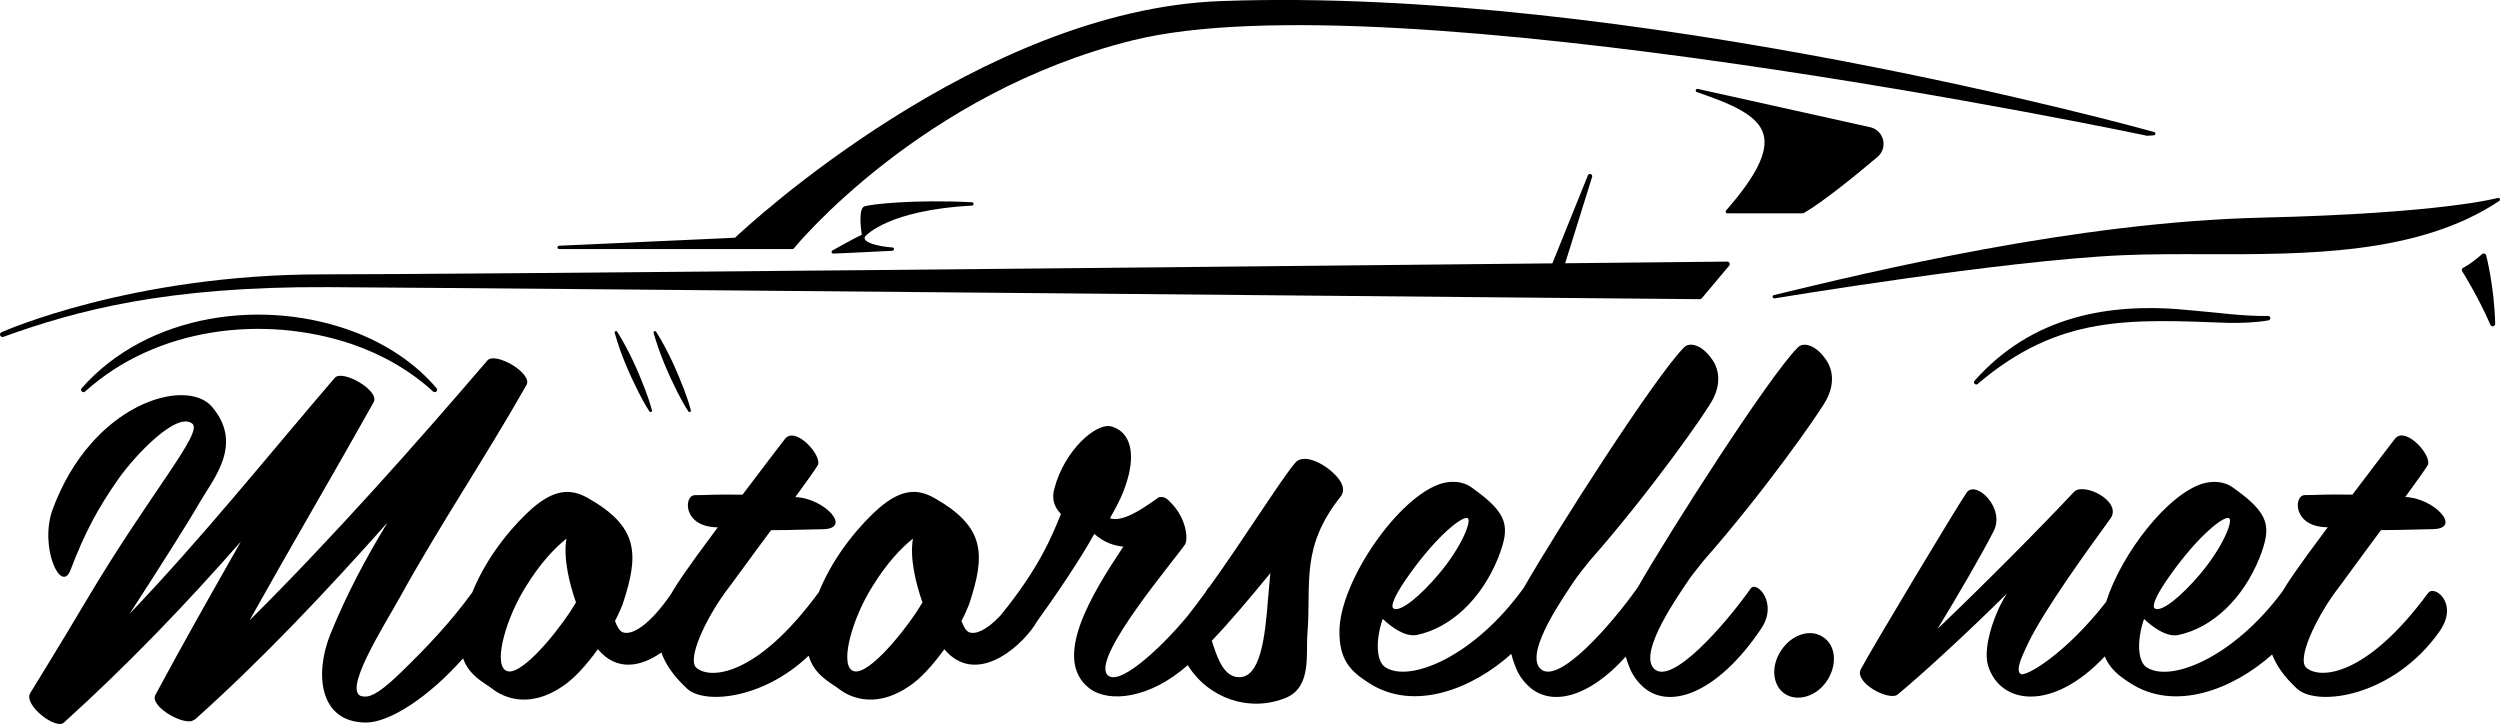
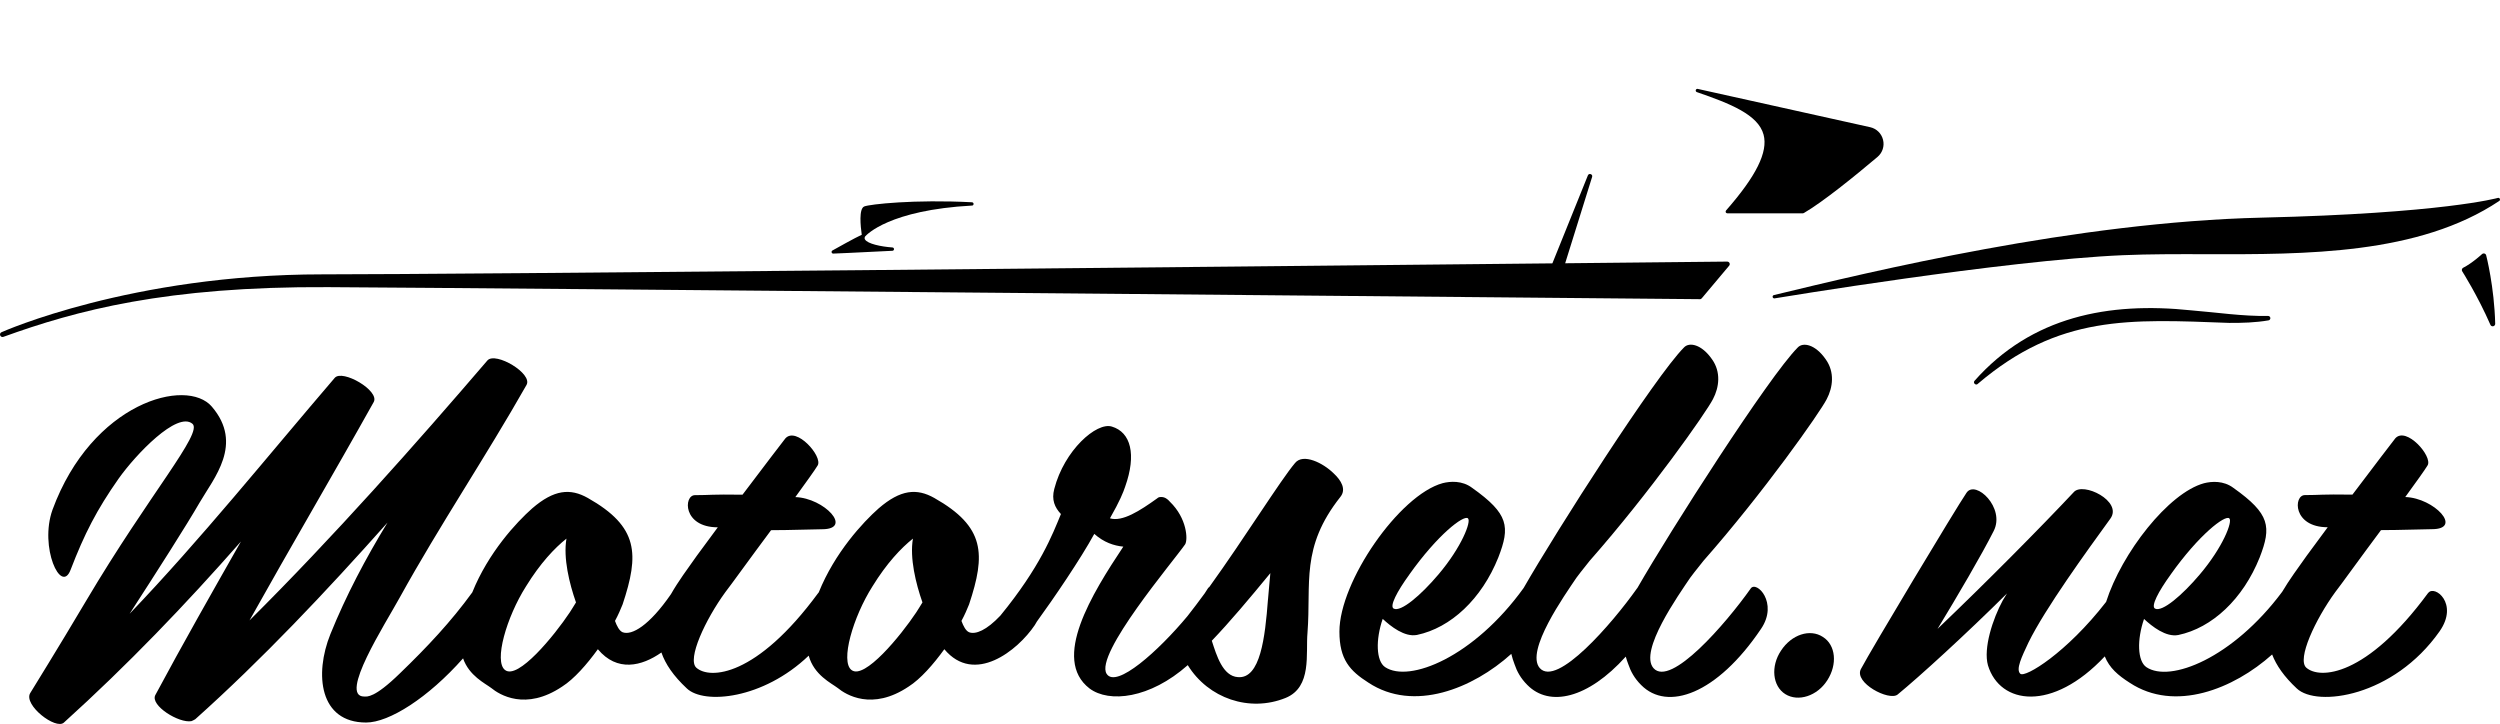
<svg xmlns="http://www.w3.org/2000/svg" id="Layer_1" viewBox="0 0 750.22 217.24">
-   <path d="m400.21,142.05c-3.14-3.12-9.14-6.1-11.57-3.12-4.45,5.27-15.06,22.39-25.74,37.22-.15.09-.28.21-.4.38-.3.49-.63,1-.98,1.52-1.75,2.39-3.48,4.69-5.19,6.86-8.68,10.43-21.36,21.81-24.24,17.3-3.71-5.82,20.14-33.91,23.56-38.87.86-1.42.57-7.8-4.57-12.77-.71-.85-1.57-1.42-2.57-1.42-.43,0-.86,0-1.29.43-5.14,3.69-10.43,7.09-14.14,5.96,3-5.25,4-7.8,4.57-9.51,3.43-9.65,1.71-16.31-4-18.02-4.57-1.42-14.28,7.09-17.28,18.73-.86,3.26.14,5.53,2,7.52-2.55,6.2-6.24,15.9-18.18,30.49-4.13,4.37-7.41,5.73-9.38,4.98-1-.43-1.71-1.84-2.29-3.4,1-1.84,1.71-3.55,2.29-4.97,5-15.04,4.86-23.27-10.43-31.92-5.28-2.98-10.14-2.55-16.71,3.12-4.71,4.16-13.17,13.28-17.98,25.22-.05.05-.11.11-.16.18-18.57,25.25-32.56,25.96-36.56,22.42-2.86-2.55,2.71-14.47,8.71-22.7,1.57-1.99,7.57-10.36,13.71-18.58,5.71,0,13-.28,15.28-.28,9.43,0,.71-9.36-8-9.65,3.29-4.54,5.86-8.09,6.71-9.51,1.57-2.7-6.43-11.78-9.71-8.09-.43.57-6.57,8.51-12.85,16.88-9.71-.14-9.57.14-14.28.14-3.43,0-3.71,9.65,6.86,9.65-2.57,3.55-4.86,6.53-6.28,8.51-2.77,3.91-5.6,7.72-7.78,11.56-6.53,9.46-11.76,12.46-14.5,11.42-1-.43-1.71-1.84-2.29-3.4,1-1.84,1.71-3.55,2.29-4.97,5-15.04,4.86-23.27-10.43-31.92-5.28-2.98-10.14-2.55-16.71,3.12-4.71,4.16-13.16,13.26-17.97,25.2-6.39,8.8-13.51,16.38-21.73,24.31-7.71,7.52-9.85,6.95-10.71,6.95-7.71,0,6.28-21.71,10.71-29.79,12-21.71,25.85-42.28,37.99-63.7,2-3.41-9.28-10.07-11.71-7.38-21.28,24.83-46.42,53.2-71.41,78.03,12.28-21.99,24.99-43.55,37.28-65.54,1.86-3.41-9.43-9.93-11.71-7.24-20.42,23.83-39.99,48.24-61.55,70.79,8.28-12.77,17.14-26.67,20.99-33.34,4.28-7.38,13.28-17.59,3.71-28.8-7.57-8.94-35.99-1.28-47.84,30.93-4,11.21,2.57,25.54,5.43,18.02,4.14-10.78,7.85-18.02,14.42-27.38,5.14-7.24,17.57-20.29,22.14-16.46,3.28,2.7-12.85,21-31.85,53.06-9,15.18-15.57,25.68-16.85,27.81-2,3.55,7.71,11.07,10.14,8.8,19.14-17.31,36.42-35.33,53.13-54.34-8.71,15.32-17.42,30.64-25.71,46.11-1.57,3.12,7.14,8.51,10.85,7.8.29-.14.71-.28,1.14-.57,19.99-17.88,39.27-38.3,57.7-59.02-6.57,10.78-12.43,21.85-17.14,33.48-4.86,12.06-3.29,26.53,10.71,26.53,6.93,0,18.62-7.42,29.1-19.26,1.82,5.24,6.6,7.49,8.46,8.9,2.43,1.99,10.28,6.95,21.28-.43,3.57-2.27,7.43-6.67,10.71-11.21,5.76,6.9,13.14,5.14,19.07.98,1.18,3.45,3.59,7.02,7.64,10.8,5.16,4.88,22.88,3.24,36.56-9.85,1.59,5.82,6.76,8.23,8.71,9.71,2.43,1.99,10.28,6.95,21.28-.43,3.57-2.27,7.43-6.67,10.71-11.21,9,10.78,21.99.43,27.14-7.23.23-.36.43-.71.62-1.05,4.98-6.84,13.15-18.82,17.24-26.33,2.86,2.55,5.86,3.55,8.71,3.83-9.43,14.19-21.57,33.76-10.14,42.56,5.87,4.4,18.1,3.08,29.48-7,6.16,10,18.54,14.22,29.36,9.84,8-3.26,6-13.34,6.57-19.58,1.14-14.9-2.14-25.54,9.85-40.72,1.86-2.27.29-4.97-2-7.09Zm-229.22,41.71c-4.71,7.09-15.57,20.29-19.42,17.31-3.43-2.55.43-15.89,6.28-25.11,4.28-6.95,8.57-11.49,12.14-14.33-1,5.82.86,13.48,2.86,19.15-.71,1.13-1.29,2.13-1.86,2.98Zm103.97,0c-4.71,7.09-15.57,20.29-19.42,17.31-3.43-2.55.43-15.89,6.28-25.11,4.28-6.95,8.57-11.49,12.14-14.33-1,5.82.86,13.48,2.86,19.15-.71,1.13-1.29,2.13-1.86,2.98Zm105.54-3.83c-.86,11.35-2.29,23.83-9,23.27-4.57-.28-6.43-6.53-7.85-10.92,5.43-5.67,11.28-12.63,17.57-20.29-.29,2.55-.43,5.25-.71,7.94Z" />
+   <path d="m400.21,142.05c-3.14-3.12-9.14-6.1-11.57-3.12-4.45,5.27-15.06,22.39-25.74,37.22-.15.09-.28.21-.4.38-.3.49-.63,1-.98,1.52-1.75,2.39-3.48,4.69-5.19,6.86-8.68,10.43-21.36,21.81-24.24,17.3-3.71-5.82,20.14-33.91,23.56-38.87.86-1.42.57-7.8-4.57-12.77-.71-.85-1.57-1.42-2.57-1.42-.43,0-.86,0-1.29.43-5.14,3.69-10.43,7.09-14.14,5.96,3-5.25,4-7.8,4.57-9.51,3.43-9.65,1.71-16.31-4-18.02-4.57-1.42-14.28,7.09-17.28,18.73-.86,3.26.14,5.53,2,7.52-2.55,6.2-6.24,15.9-18.18,30.49-4.13,4.37-7.41,5.73-9.38,4.98-1-.43-1.71-1.84-2.29-3.4,1-1.84,1.71-3.55,2.29-4.97,5-15.04,4.86-23.27-10.43-31.92-5.28-2.98-10.14-2.55-16.71,3.12-4.71,4.16-13.17,13.28-17.98,25.22-.05.05-.11.11-.16.18-18.57,25.25-32.56,25.96-36.56,22.42-2.86-2.55,2.71-14.47,8.71-22.7,1.57-1.99,7.57-10.36,13.71-18.58,5.71,0,13-.28,15.28-.28,9.43,0,.71-9.36-8-9.65,3.29-4.54,5.86-8.09,6.71-9.51,1.57-2.7-6.43-11.78-9.71-8.09-.43.57-6.57,8.51-12.85,16.88-9.71-.14-9.57.14-14.28.14-3.43,0-3.71,9.65,6.86,9.65-2.57,3.55-4.86,6.53-6.28,8.51-2.77,3.91-5.6,7.72-7.78,11.56-6.53,9.46-11.76,12.46-14.5,11.42-1-.43-1.71-1.84-2.29-3.4,1-1.84,1.71-3.55,2.29-4.97,5-15.04,4.86-23.27-10.43-31.92-5.28-2.98-10.14-2.55-16.71,3.12-4.71,4.16-13.16,13.26-17.97,25.2-6.39,8.8-13.51,16.38-21.73,24.31-7.71,7.52-9.85,6.95-10.71,6.95-7.71,0,6.28-21.71,10.71-29.79,12-21.71,25.85-42.28,37.99-63.7,2-3.41-9.28-10.07-11.71-7.38-21.28,24.83-46.42,53.2-71.41,78.03,12.28-21.99,24.99-43.55,37.28-65.54,1.86-3.41-9.43-9.93-11.71-7.24-20.42,23.83-39.99,48.24-61.55,70.79,8.28-12.77,17.14-26.67,20.99-33.34,4.28-7.38,13.28-17.59,3.71-28.8-7.57-8.94-35.99-1.28-47.84,30.93-4,11.21,2.57,25.54,5.43,18.02,4.14-10.78,7.85-18.02,14.42-27.38,5.14-7.24,17.57-20.29,22.14-16.46,3.28,2.7-12.85,21-31.85,53.06-9,15.18-15.57,25.68-16.85,27.81-2,3.55,7.71,11.07,10.14,8.8,19.14-17.31,36.42-35.33,53.13-54.34-8.71,15.32-17.42,30.64-25.71,46.11-1.57,3.12,7.14,8.51,10.85,7.8.29-.14.71-.28,1.14-.57,19.99-17.88,39.27-38.3,57.7-59.02-6.57,10.78-12.43,21.85-17.14,33.48-4.86,12.06-3.29,26.53,10.71,26.53,6.93,0,18.62-7.42,29.1-19.26,1.82,5.24,6.6,7.49,8.46,8.9,2.43,1.99,10.28,6.95,21.28-.43,3.57-2.27,7.43-6.67,10.71-11.21,5.76,6.9,13.14,5.14,19.07.98,1.18,3.45,3.59,7.02,7.64,10.8,5.16,4.88,22.88,3.24,36.56-9.85,1.59,5.82,6.76,8.23,8.71,9.71,2.43,1.99,10.28,6.95,21.28-.43,3.57-2.27,7.43-6.67,10.71-11.21,9,10.78,21.99.43,27.14-7.23.23-.36.43-.71.62-1.05,4.98-6.84,13.15-18.82,17.24-26.33,2.86,2.55,5.86,3.55,8.71,3.83-9.43,14.19-21.57,33.76-10.14,42.56,5.87,4.4,18.1,3.08,29.48-7,6.16,10,18.54,14.22,29.36,9.84,8-3.26,6-13.34,6.57-19.58,1.14-14.9-2.14-25.54,9.85-40.72,1.86-2.27.29-4.97-2-7.09Zm-229.22,41.71c-4.71,7.09-15.57,20.29-19.42,17.31-3.43-2.55.43-15.89,6.28-25.11,4.28-6.95,8.57-11.49,12.14-14.33-1,5.82.86,13.48,2.86,19.15-.71,1.13-1.29,2.13-1.86,2.98Zm103.97,0c-4.71,7.09-15.57,20.29-19.42,17.31-3.43-2.55.43-15.89,6.28-25.11,4.28-6.95,8.57-11.49,12.14-14.33-1,5.82.86,13.48,2.86,19.15-.71,1.13-1.29,2.13-1.86,2.98Zm105.54-3.83c-.86,11.35-2.29,23.83-9,23.27-4.57-.28-6.43-6.53-7.85-10.92,5.43-5.67,11.28-12.63,17.57-20.29-.29,2.55-.43,5.25-.71,7.94" />
  <path d="m525.32,176.67c-7.43,10.5-23.99,29.65-29.13,23.83-4.43-5.11,7.57-21.99,11-27.1.14-.28,1.86-2.41,4-5.11,18-20.43,34.99-44.55,36.99-48.52,1.86-3.55,2.43-8.09-.29-11.92-3.14-4.54-6.86-5.25-8.43-3.55-8.73,8.8-38.12,54.75-48.1,72.14-.06.06-.12.13-.17.21-7.43,10.5-23.99,29.65-29.13,23.83-4.43-5.11,7.57-21.99,11-27.1.14-.28,1.86-2.41,4-5.11,18-20.43,34.99-44.55,36.99-48.52,1.86-3.55,2.43-8.09-.29-11.92-3.14-4.54-6.86-5.25-8.43-3.55-8.73,8.8-38.15,54.8-48.11,72.17-14.98,20.78-34.36,28.56-41.58,23.74-2.71-1.84-2.86-8.23-.71-14.47,2.43,2.27,6.57,5.53,10.28,4.82,10.14-2.13,19.42-10.78,24.42-23.27,3.57-9.22,3.14-13.05-7.85-20.86-3-2.27-6.57-1.99-8.85-1.42-13,3.55-30.99,29.51-30.99,44.55,0,8.37,3.14,11.77,8.71,15.32,13.58,8.95,31.31,1.8,42.87-8.64.26,1.08.59,2.12.97,3.11.71,2.13,1.86,4.26,3.86,6.24,6.6,6.67,18.13,4.13,29.52-8.53.22.79.47,1.55.76,2.29.71,2.13,1.86,4.26,3.86,6.24,7.85,7.94,22.71,2.84,35.99-16.88,5.28-7.8-1.43-14.61-3.14-12.06Zm-102.4-4.26c8.57-12.06,16.28-17.88,17.57-16.88,1.14.85-1.86,8.65-8.85,16.88-5.28,6.24-11.28,11.35-13.42,10.22-1.29-.71,1-5.11,4.71-10.22Z" />
  <path d="m547.03,191.14c-3.86-2.55-9.43-.71-12.57,4.11-3.14,4.68-2.57,10.64,1.29,13.05,3.86,2.41,9.57.57,12.57-4.11,3.14-4.82,2.57-10.64-1.29-13.05Z" />
  <path d="m728.65,177.94c-18.57,25.25-32.56,25.96-36.56,22.42-2.86-2.55,2.71-14.47,8.71-22.7,1.57-1.99,7.57-10.36,13.71-18.58,5.71,0,13-.28,15.28-.28,9.43,0,.71-9.36-8-9.65,3.29-4.54,5.86-8.09,6.71-9.51,1.57-2.7-6.43-11.78-9.71-8.09-.43.57-6.57,8.51-12.85,16.88-9.71-.14-9.57.14-14.28.14-3.43,0-3.71,9.65,6.86,9.65-2.57,3.55-4.86,6.53-6.28,8.51-2.6,3.67-5.27,7.27-7.39,10.87-14.86,19.93-33.65,27.35-40.74,22.61-2.71-1.84-2.86-8.23-.71-14.47,2.43,2.27,6.57,5.53,10.28,4.82,10.14-2.13,19.42-10.78,24.42-23.27,3.57-9.22,3.14-13.05-7.85-20.86-3-2.27-6.57-1.99-8.85-1.42-10.67,2.91-24.7,20.93-29.38,35.61-11.9,15.35-24.32,22.86-25.74,21.57-1.43-1.28.43-5.11,2.43-9.36,5-10.21,17.57-27.52,24.57-37.17,3.86-5.25-8.28-11.21-11-7.94-9.85,10.5-26.28,27.1-40.85,41,5.86-9.65,13.28-22.27,16.85-29.37,3.57-6.95-5.43-15.46-8.14-11.49-3.28,4.82-28.56,46.96-31.71,52.92-2.14,4.11,8.43,9.65,11,7.66,6.57-5.39,20.57-18.16,32.85-30.36-.43.71-.86,1.42-1.29,2.13-3,5.53-5.86,14.33-4.43,19.44,3.59,11.81,19.31,14.11,35.06-2.68,1.39,3.46,3.95,5.67,7.5,7.93,13.52,8.91,31.15,1.86,42.72-8.5,1.25,3.26,3.59,6.65,7.41,10.21,6,5.67,28.99,2.55,42.85-17.17,5.86-8.37-1.57-14.05-3.43-11.49Zm-77.26-5.53c8.57-12.06,16.28-17.88,17.57-16.88,1.14.85-1.86,8.65-8.85,16.88-5.28,6.24-11.28,11.35-13.42,10.22-1.29-.71,1-5.11,4.71-10.22Z" />
  <path d="m750.17,59.66c-.1-.22-.35-.34-.59-.27-.16.05-16.62,4.64-70.84,5.92-55.76,1.31-116.99,16.12-146.42,23.24-.26.06-.43.32-.37.59.05.24.26.4.49.4.03,0,.06,0,.08,0,.68-.11,68.83-11.43,104.58-12.96,7.94-.34,16.21-.32,24.96-.3,29.9.08,63.81.16,87.94-15.98.2-.14.28-.4.17-.63Z" />
  <path d="m98.49,86.17c48.98.25,407.99,3.58,411.61,3.61.23.03.44-.1.58-.27l8.22-9.78c.19-.22.23-.54.1-.8-.12-.27-.4-.42-.69-.43-.82,0-19.49.2-48.62.5l8.09-25.92c.26-.82-.96-1.23-1.27-.46-.03.09-7.33,18.15-10.66,26.41-103.4,1.06-327.07,3.3-369.16,3.3C39.38,82.34.82,99.53.44,99.7c-.37.17-.54.59-.38.96.12.29.4.47.69.47.08,0,.17-.01.25-.04,21.86-7.9,48.77-15.19,97.48-14.92Z" />
-   <path d="m106.85,99.8c-27.28-10.57-62.46-5.89-82.35,16.7-.62.72.46,1.59,1.04.99,21.29-19.23,53.37-23.19,80.03-14.24,8.92,3.08,17.34,7.76,24.39,14.24.26.25.68.26.96.02.3-.26.34-.71.08-1.02-6.38-7.52-14.96-13.09-24.16-16.7Z" />
-   <path d="m167.79,74.75h70.03c.15,0,.29-.07.39-.19.38-.47,38.23-46.71,101.75-62.47,77-19.1,302.09,28.17,304.36,28.65.05,0,.09.01.14,0l1.89-.14c.24-.02.44-.21.46-.45.02-.24-.13-.46-.36-.53-1.56-.44-157.49-43.89-280.24-39.29-72.26,2.7-142.08,67.64-145.64,71l-52.8,2.41c-.27.01-.48.24-.48.51,0,.27.23.49.5.49Z" />
  <path d="m593.47,115.22c24.45-20.82,45.5-19.44,75.52-18.32,3.9.02,7.86-.09,11.76-.76.32-.05.56-.34.56-.67,0-.37-.32-.67-.69-.66-7.66.13-15.3-1.05-23.07-1.68-24.74-2.59-47.86,1.79-65.01,21.14-.57.62.35,1.48.94.96Z" />
  <path d="m517.87,63.72c.08.18.26.29.46.29h22.72c.09,0,.17-.02.25-.07,5.69-3.3,15.17-10.98,22.11-16.84,1.5-1.27,2.14-3.24,1.67-5.14-.47-1.91-1.95-3.36-3.87-3.79l-51.74-11.49c-.26-.06-.52.1-.59.35-.07.26.07.52.32.61,10.01,3.44,18.43,6.78,20.03,12.78,1.38,5.19-2.2,12.41-11.27,22.75-.13.15-.16.36-.08.54Z" />
-   <path d="m185.22,99.55c-.24-.4-.9-.11-.76.34,1.74,6.24,4.32,12.17,7.22,17.94.98,1.91,2.01,3.81,3.2,5.63.1.15.28.23.46.18.23-.06.36-.29.3-.52-.55-2.1-1.25-4.14-2.01-6.16-2.32-6.03-4.97-11.93-8.41-17.41Z" />
-   <path d="m196.9,99.55c-.24-.4-.9-.11-.76.34,1.74,6.24,4.32,12.17,7.22,17.94.98,1.91,2.01,3.81,3.2,5.63.1.15.28.23.46.18.23-.06.36-.29.3-.52-.55-2.1-1.25-4.14-2.01-6.16-2.32-6.03-4.97-11.93-8.41-17.41Z" />
  <path d="m291.69,61.7c.27-.01.47-.23.47-.5,0-.27-.21-.48-.47-.5-17.2-.9-30.77.59-32.35,1.26-1.64.7-1.11,5.89-.74,8.49-1.88.84-8.05,4.3-8.8,4.72-.2.11-.3.35-.24.57.06.22.26.36.48.36,0,0,.01,0,.02,0,.07,0,6.78-.27,17.75-.84.26-.01.47-.23.47-.5s-.2-.48-.47-.5c-3.45-.24-7.49-1.1-8.24-2.41-.09-.16-.19-.43,0-.84.53-.62,7.35-7.96,32.11-9.32Z" />
  <path d="m745.55,76.08c-.25-.07-.53,0-.72.17-.03.03-2.91,2.7-5.66,4.1-.19.1-.33.27-.38.47-.06.2-.02.42.09.6.05.07,4.67,7.35,8.46,16.05.12.28.39.45.69.45.05,0,.11,0,.16-.02.35-.08.6-.39.59-.75-.27-11.08-2.68-20.45-2.71-20.54-.07-.26-.26-.46-.52-.53Z" />
</svg>